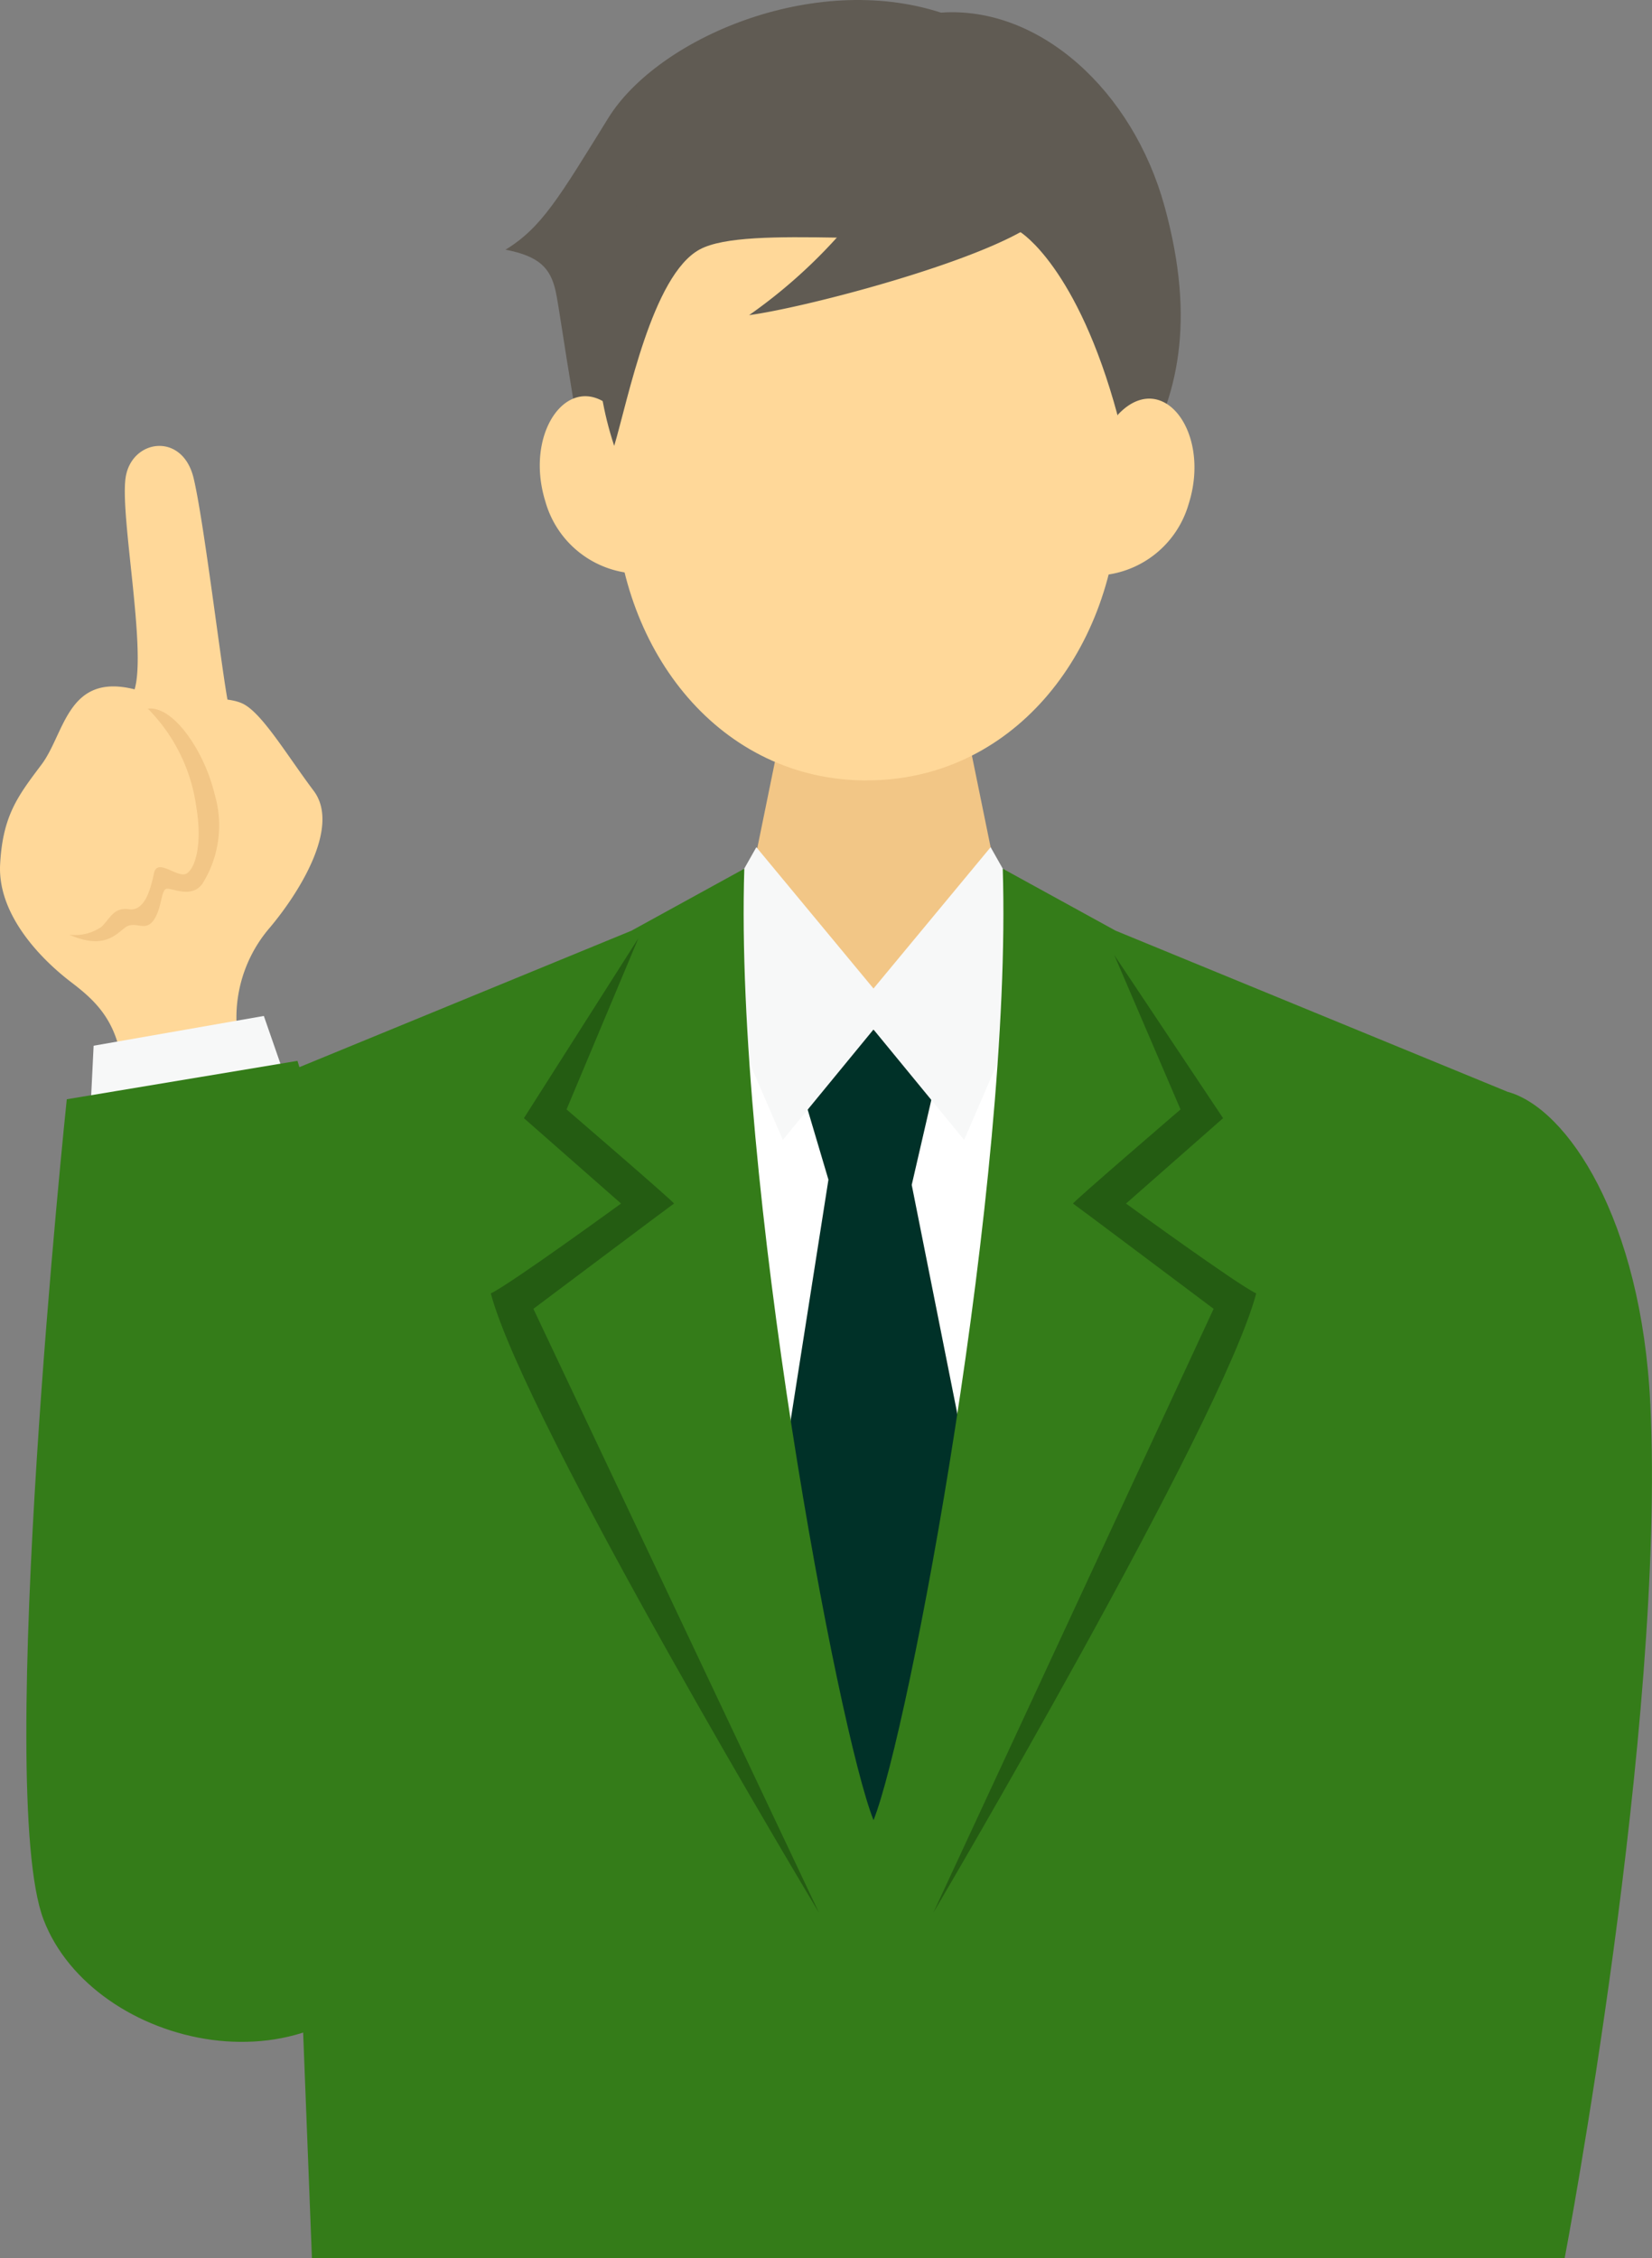
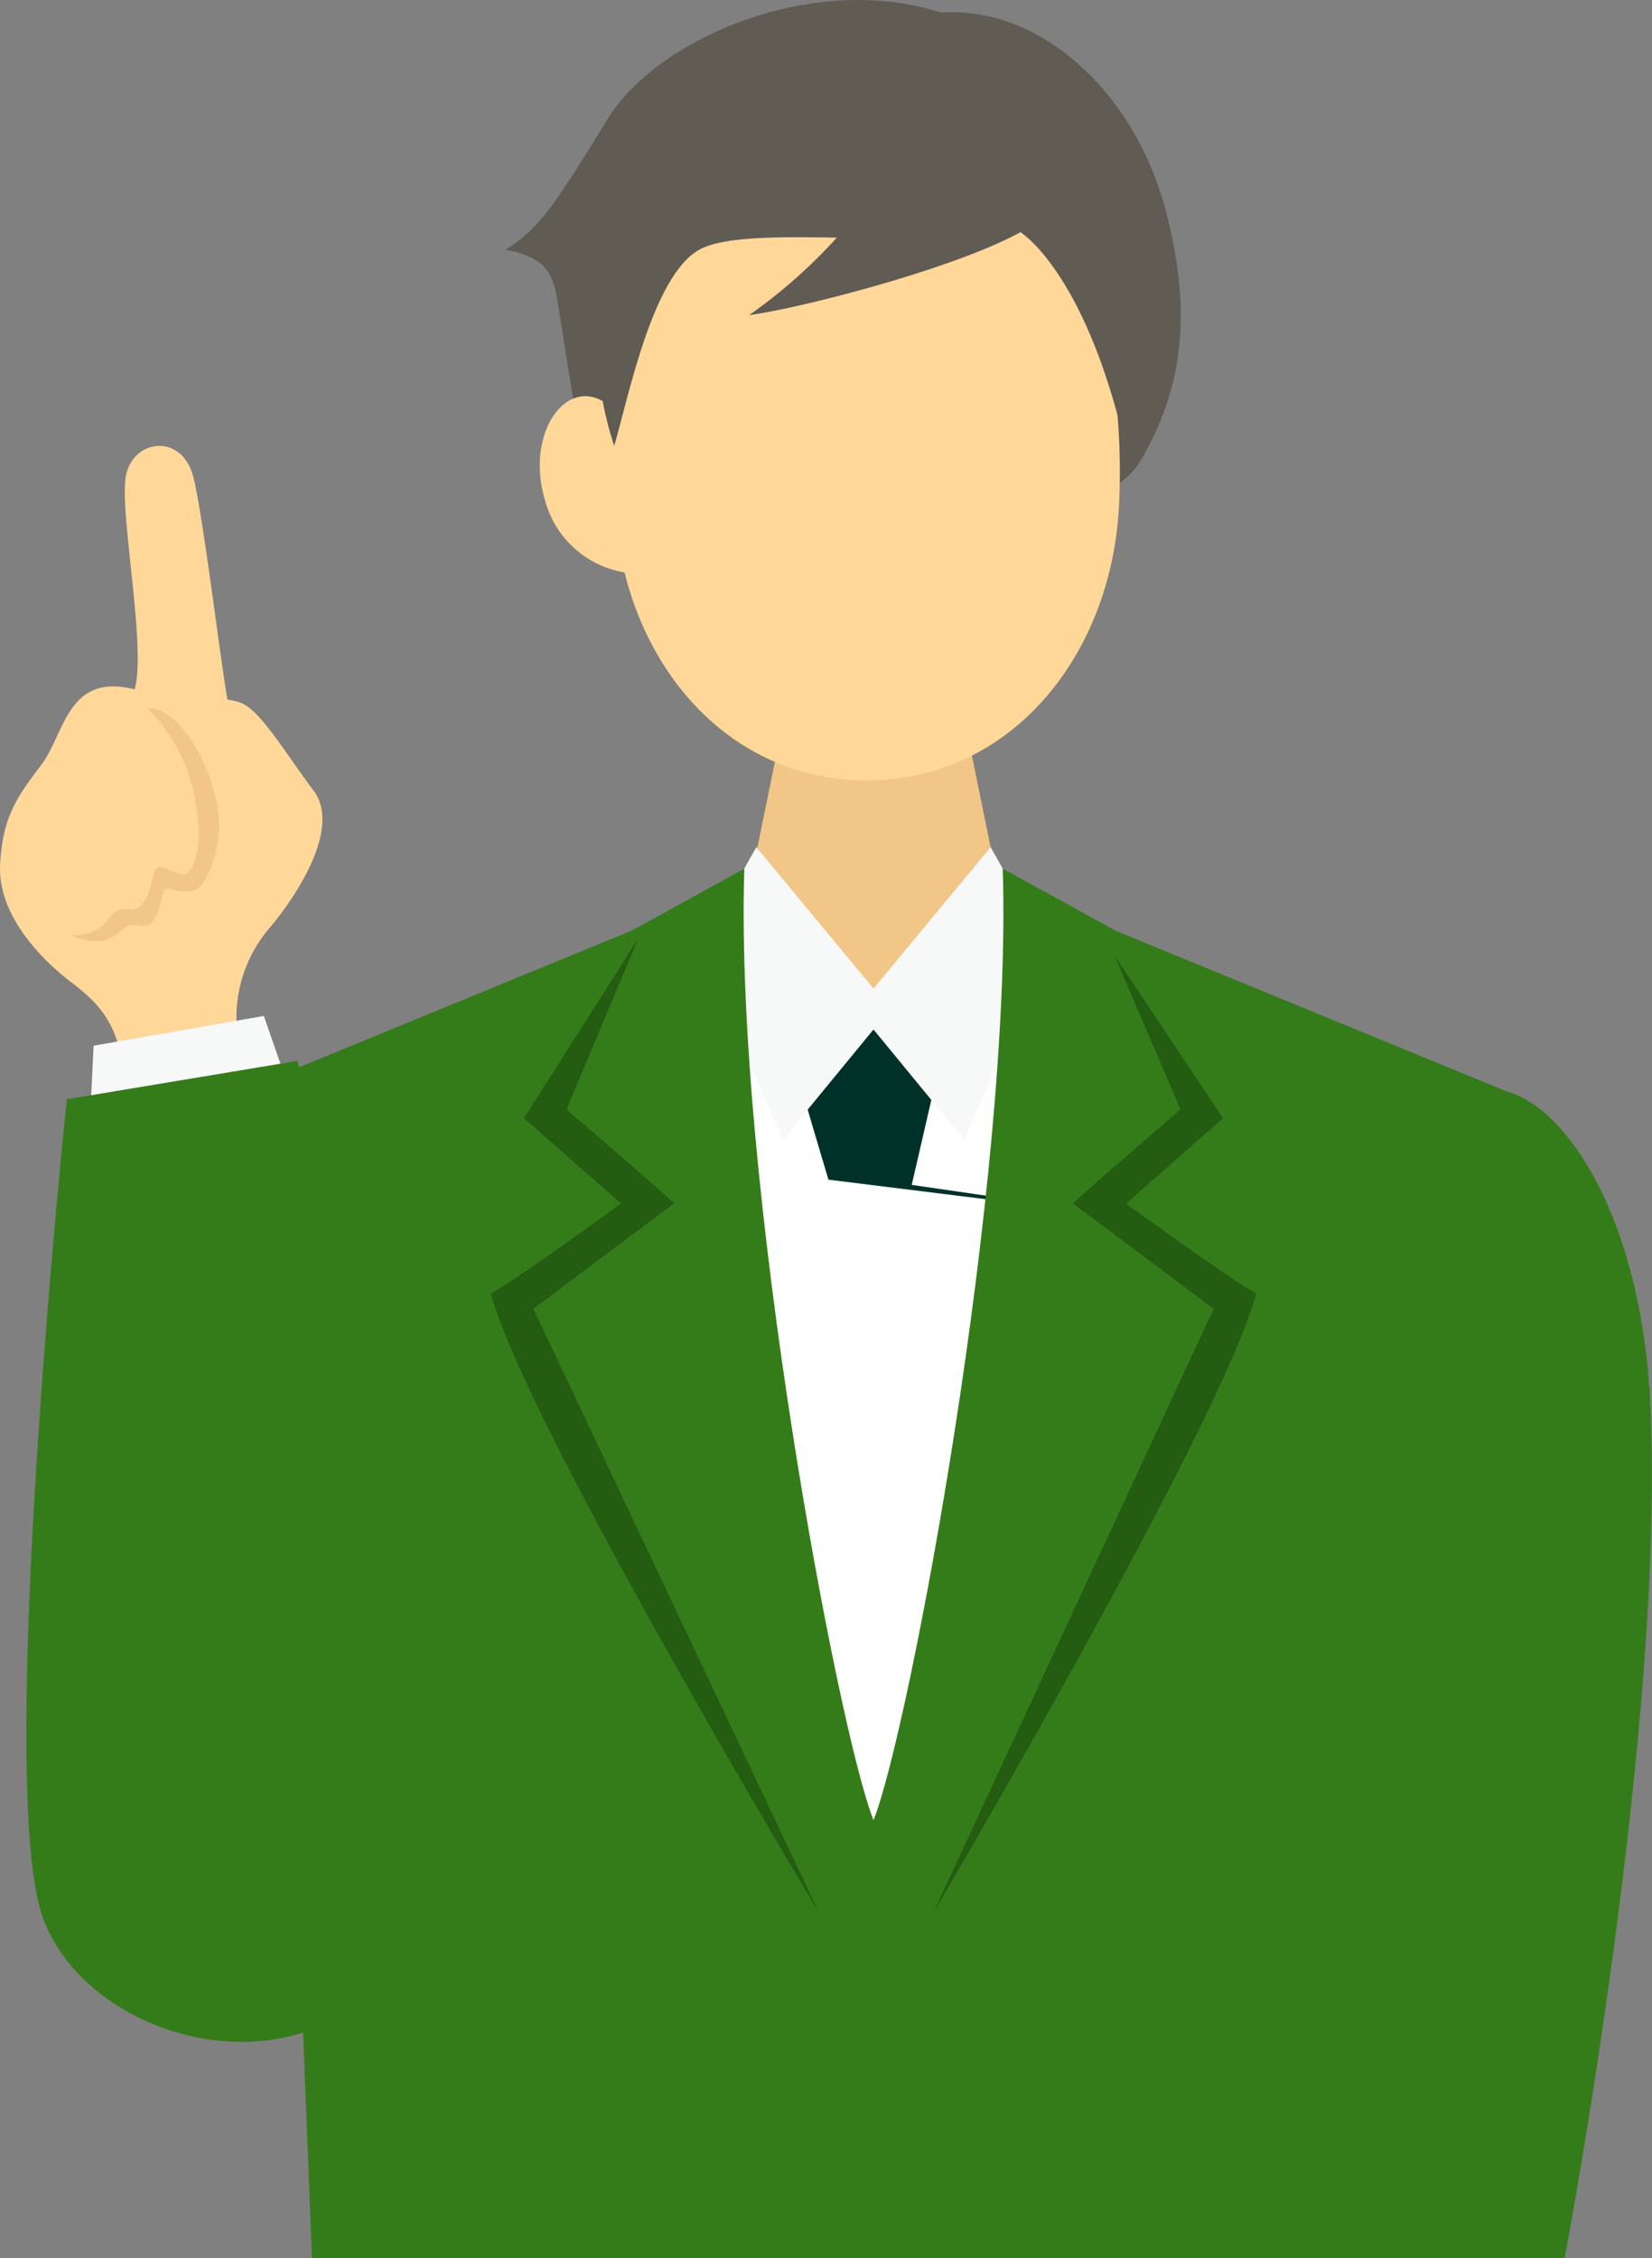
<svg xmlns="http://www.w3.org/2000/svg" width="122.754" height="167.735" viewBox="0 0 122.754 167.735">
  <rect x="0" y="0" width="122.754" height="167.735" fill="#808080" stroke="none" />
  <defs>
    <clipPath id="clip-path">
      <rect id="長方形_1382" data-name="長方形 1382" width="122.754" height="167.735" fill="none" />
    </clipPath>
  </defs>
  <g id="グループ_423" data-name="グループ 423" transform="translate(0 0)">
    <g id="グループ_423-2" data-name="グループ 423" transform="translate(0 0)" clip-path="url(#clip-path)">
      <path id="パス_1314" data-name="パス 1314" d="M40.46.937c-9.5-3.081-21.061,1.927-24.717,7.83S10.8,16.9,8.108,18.547c2.543.491,3.336,1.39,3.72,3.062S13.709,34.961,14.951,37.4s9.46,5.161,14.6,5.212,22.882-3.563,25.69-8.3,4.2-10.392,1.835-18.99S47.78.423,40.46.937" transform="translate(29.456 0.001)" fill="#605b53" />
      <path id="パス_1315" data-name="パス 1315" d="M17.971,38.437a10.213,10.213,0,0,1,2.066-9.5c2.117-2.506,5.3-7.478,3.275-10.174s-3.859-5.819-5.3-6.491-4.285-.116-8.01-1.052C5.012,9.963,4.822,14.49,3.09,16.8S.2,20.568.009,24.224,2.9,31.154,5.3,32.984s4.429,3.85,3.753,10.3c6.838.542,9.919-1.64,9.919-1.64Z" transform="translate(0 39.986)" fill="#ffd899" />
      <path id="パス_1316" data-name="パス 1316" d="M31.071,14.579c4.443,1.455,19.871,15.516,19.871,15.516l.148,40.214L44.516,94.844s-25-1.529-24.693-1.858S9.755,37.753,9.755,37.753s6.5-14.362,6.8-14.242,14.52-8.932,14.52-8.932" transform="translate(35.439 52.966)" fill="#fff" />
-       <path id="パス_1317" data-name="パス 1317" d="M16.7,20.024l2.72,9.164L11.6,78.973l24.457,3.035L25.609,29.577l2.631-11.4L22.8,16.086Z" transform="translate(42.138 58.441)" fill="#003128" />
+       <path id="パス_1317" data-name="パス 1317" d="M16.7,20.024l2.72,9.164l24.457,3.035L25.609,29.577l2.631-11.4L22.8,16.086Z" transform="translate(42.138 58.441)" fill="#003128" />
      <path id="パス_1318" data-name="パス 1318" d="M31.7,27.763l-9.882,7.5-9.938-7.5,3.35-16.4H28.35Z" transform="translate(43.157 41.279)" fill="#f2c686" />
      <path id="パス_1319" data-name="パス 1319" d="M24.135,27.125l-6.736,8.2L11.223,21.033l4.207-7.45,8.705,10.5,8.705-10.5,4.207,7.45L30.871,35.326Z" transform="translate(40.771 49.349)" fill="#f7f8f8" />
      <path id="パス_1320" data-name="パス 1320" d="M50.971,84.6c-2.627-6.56-10.336-47.478-9.6-70.671l-8.386,4.605L3.836,30.509l3.53,38.472,1.876,48.155H92.7l1.876-48.155,3.53-38.472L68.961,18.533l-8.386-4.605c.732,23.192-6.977,64.11-9.6,70.671" transform="translate(13.936 50.601)" fill="#347c19" />
      <path id="パス_1321" data-name="パス 1321" d="M18.838,15.043,10.332,28.409l7.218,6.342S9.28,40.77,7.872,41.427c2.576,9.692,24.392,46.019,24.392,46.019L11.036,42.572s10.355-7.774,10.447-7.82S13.5,27.76,13.5,27.76Z" transform="translate(28.598 54.652)" fill="#245c12" />
      <path id="パス_1322" data-name="パス 1322" d="M28.429,15.313l8.084,12.115L29.3,33.771s8.27,6.018,9.674,6.676c-2.576,9.692-24,46.019-24,46.019L35.81,41.591s-10.355-7.774-10.447-7.82,7.987-6.991,7.987-6.991Z" transform="translate(54.37 55.633)" fill="#245c12" />
      <path id="パス_1323" data-name="パス 1323" d="M28.541,49.619c10.776.046,18.314-9.294,18.828-20.533S45.141,2.368,28.74,2.3,9.467,17.679,9.889,28.924s7.876,20.649,18.652,20.7" transform="translate(35.787 8.35)" fill="#ffd899" />
      <path id="パス_1324" data-name="パス 1324" d="M15.342,8.889c-3.41-5.791-8.117-.653-6.268,5.286a7.355,7.355,0,0,0,7.63,5.342Z" transform="translate(31.451 23.08)" fill="#ffd899" />
-       <path id="パス_1325" data-name="パス 1325" d="M18.856,8.9c3.456-5.763,8.122-.584,6.227,5.337a7.354,7.354,0,0,1-7.677,5.277Z" transform="translate(63.235 23.221)" fill="#ffd899" />
      <path id="パス_1326" data-name="パス 1326" d="M38.846,17.506c4.424,1.228,9.924,9.451,10.586,23.183,1.158,23.878-6.361,63.443-6.361,63.443H20.148S24.206,48.2,26.907,37.414,38.846,17.506,38.846,17.506" transform="translate(73.196 63.6)" fill="#347c19" />
      <path id="パス_1327" data-name="パス 1327" d="M15.938,20.718,14.4,16.289,1.752,18.5l-.32,6.514L14.72,23.734Z" transform="translate(5.205 59.179)" fill="#f7f8f8" />
      <path id="パス_1328" data-name="パス 1328" d="M20.569,17.009,3.427,19.863S-1.961,71.149,1.694,80.781s20.737,13.6,26.964,1.923C36.362,68.263,23.65,27,20.569,17.009" transform="translate(1.535 61.794)" fill="#347c19" />
      <path id="パス_1329" data-name="パス 1329" d="M2.729,25.238c.885-2.993-1.075-12.815-.672-15.7s4.221-3.465,5.055,0S9.391,25.511,9.776,26.674s3.081,2.219,0,4.045-5.68,1.64-6.259,0a28.482,28.482,0,0,1-.788-5.481" transform="translate(7.273 25.972)" fill="#ffd899" />
      <path id="パス_1330" data-name="パス 1330" d="M6.952,11.371a12.816,12.816,0,0,1,3.6,7.292c.449,2.7-.037,4.489-.69,4.939s-2.2-1.218-2.455,0-.7,2.835-1.862,2.669-1.413.737-2.052,1.316a3.46,3.46,0,0,1-2.377.574c2.5,1.093,3.377.065,4.128-.514s1.459.324,2.1-.51.579-2.247.964-2.377,1.862.769,2.7-.385a8.166,8.166,0,0,0,.9-6.676c-.769-3.211-3.081-6.556-4.943-6.329" transform="translate(4.033 41.271)" fill="#f2c686" />
      <path id="パス_1331" data-name="パス 1331" d="M41,11.111c-7.959,1.283-20.288-.625-23.827,1.283S11.831,23.6,10.816,26.988c-3.326-10.1.783-17.675,4.123-21.14S38.322-.8,43,4.514s7.945,13.028,5.221,20.209C45.234,13.678,41,11.111,41,11.111" transform="translate(34.823 6.134)" fill="#605b53" />
      <path id="パス_1332" data-name="パス 1332" d="M32.173,6.508c-4.878,2.7-16.3,5.648-20.158,6.162a38.7,38.7,0,0,0,8.557-8.214s4.54-1.927,7.107-1.413,4.494,3.465,4.494,3.465" transform="translate(43.65 10.738)" fill="#605b53" />
    </g>
  </g>
</svg>